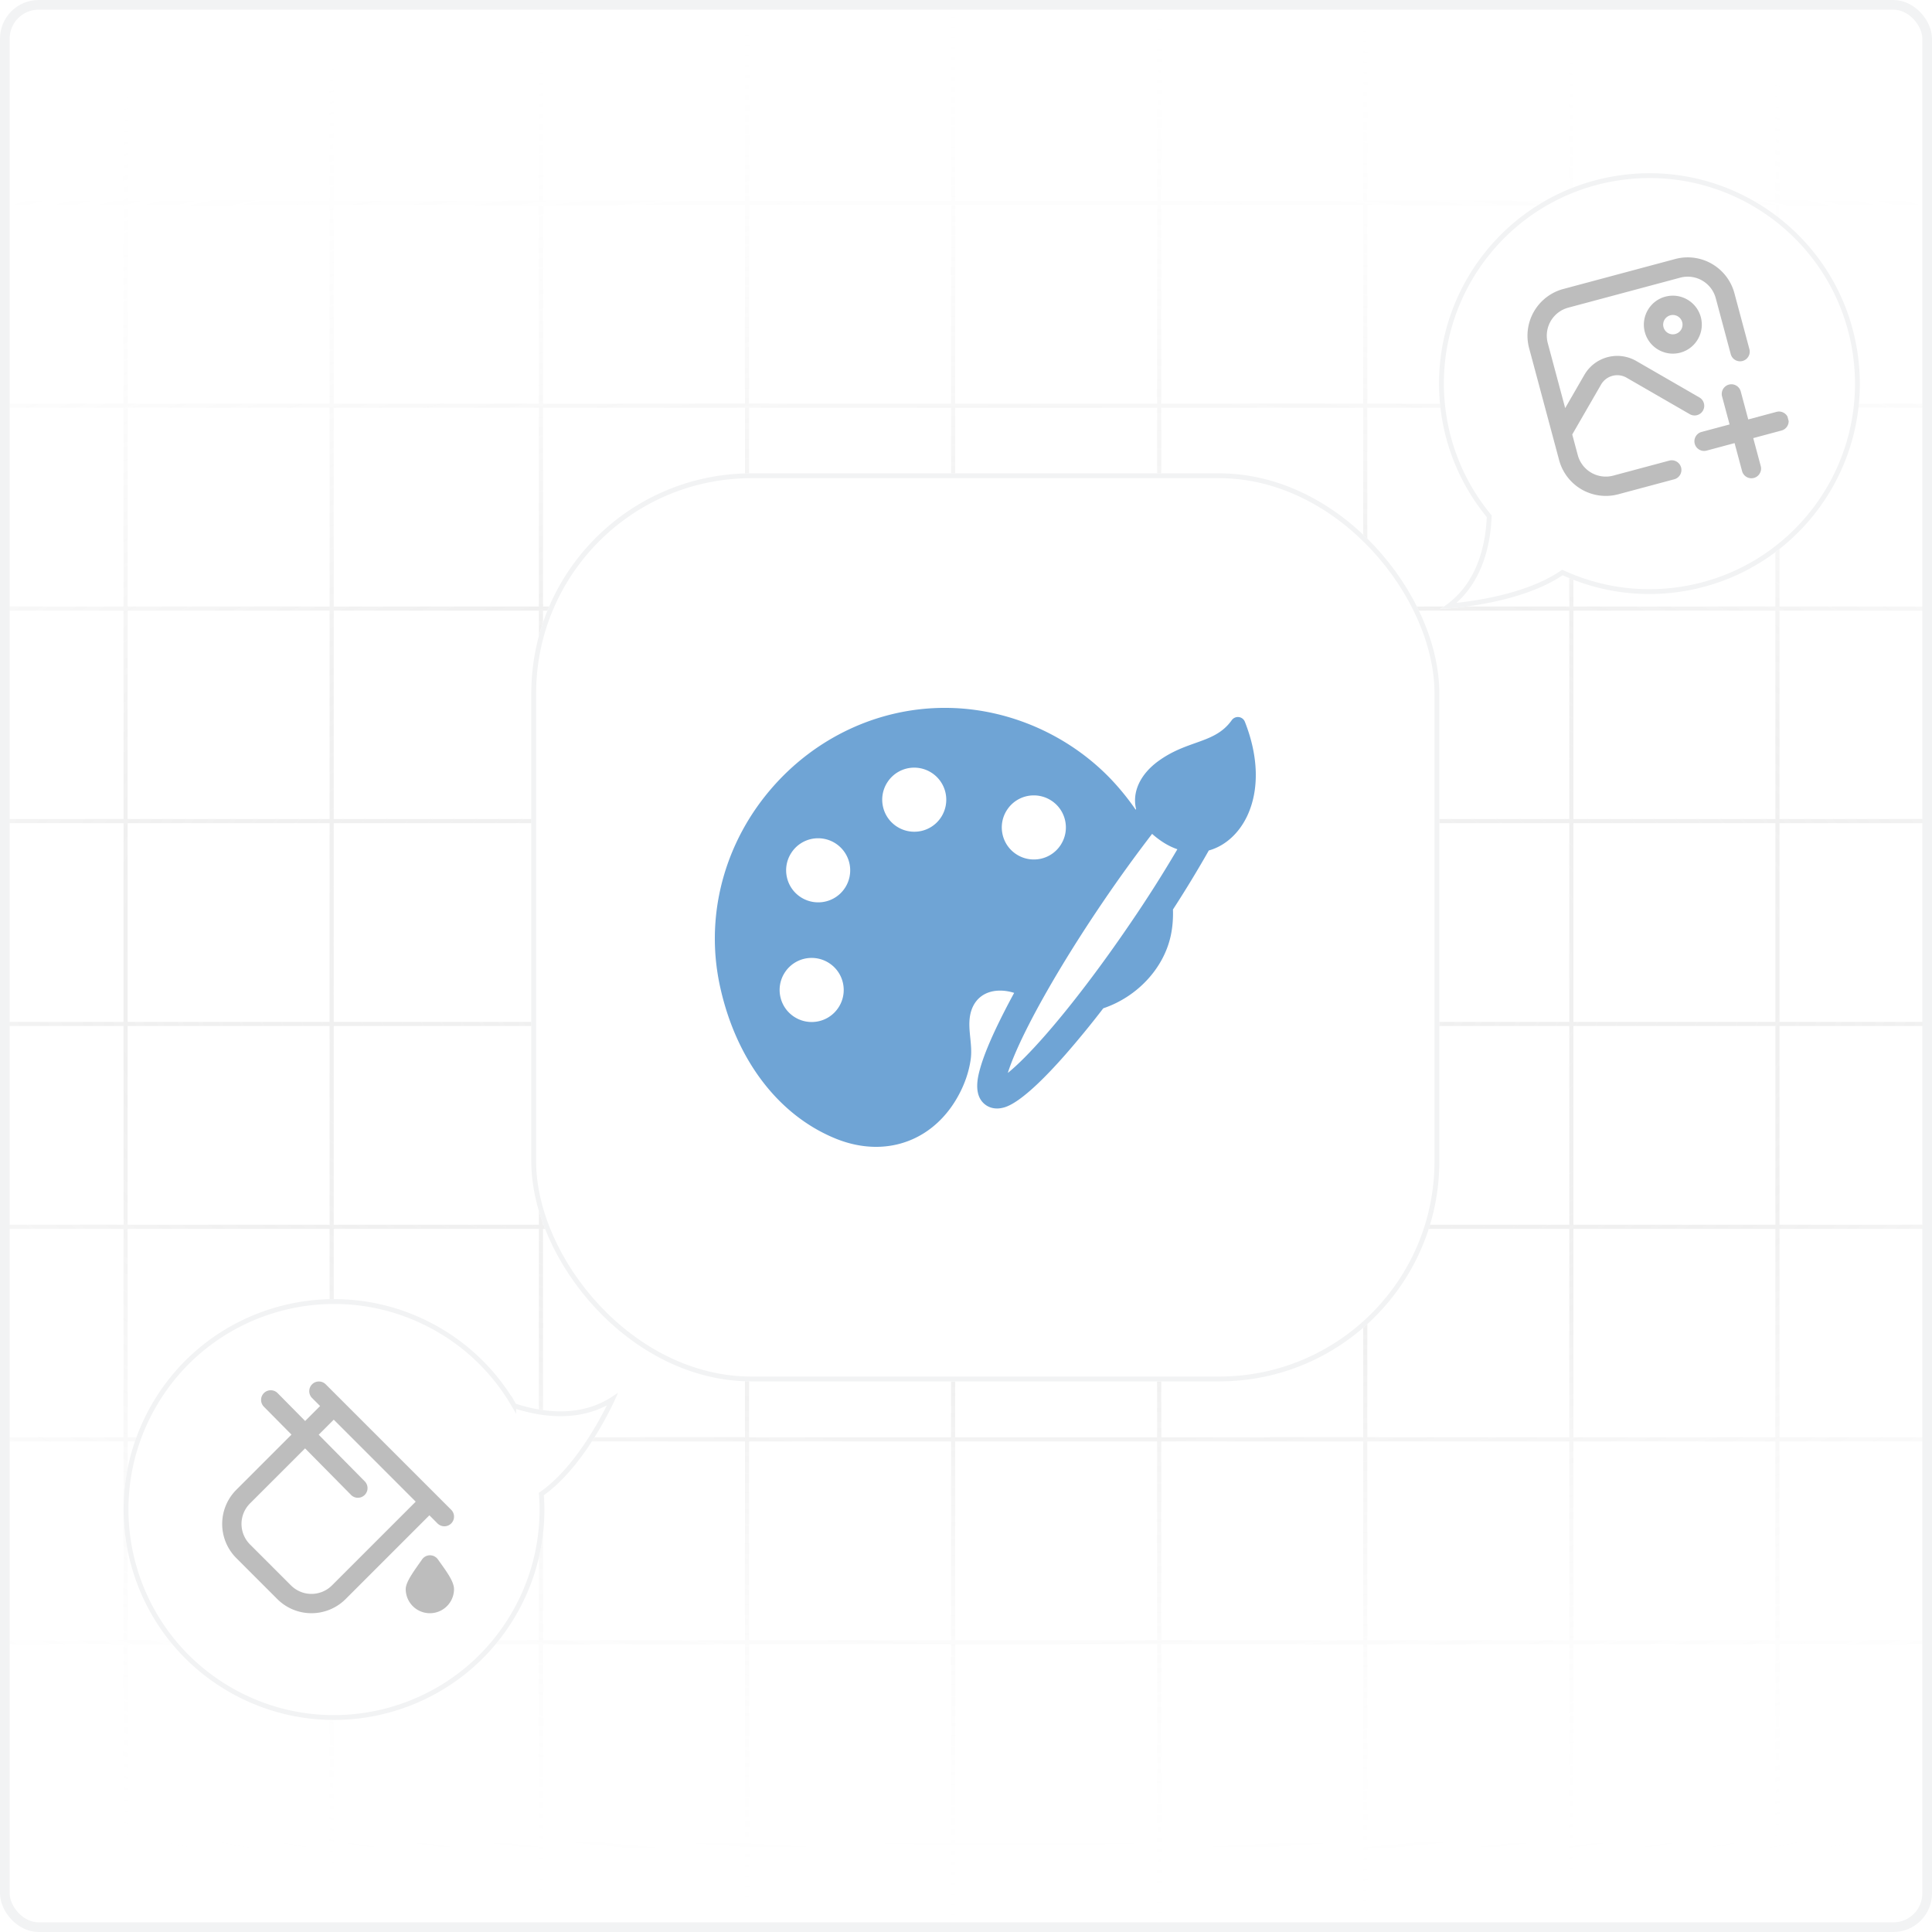
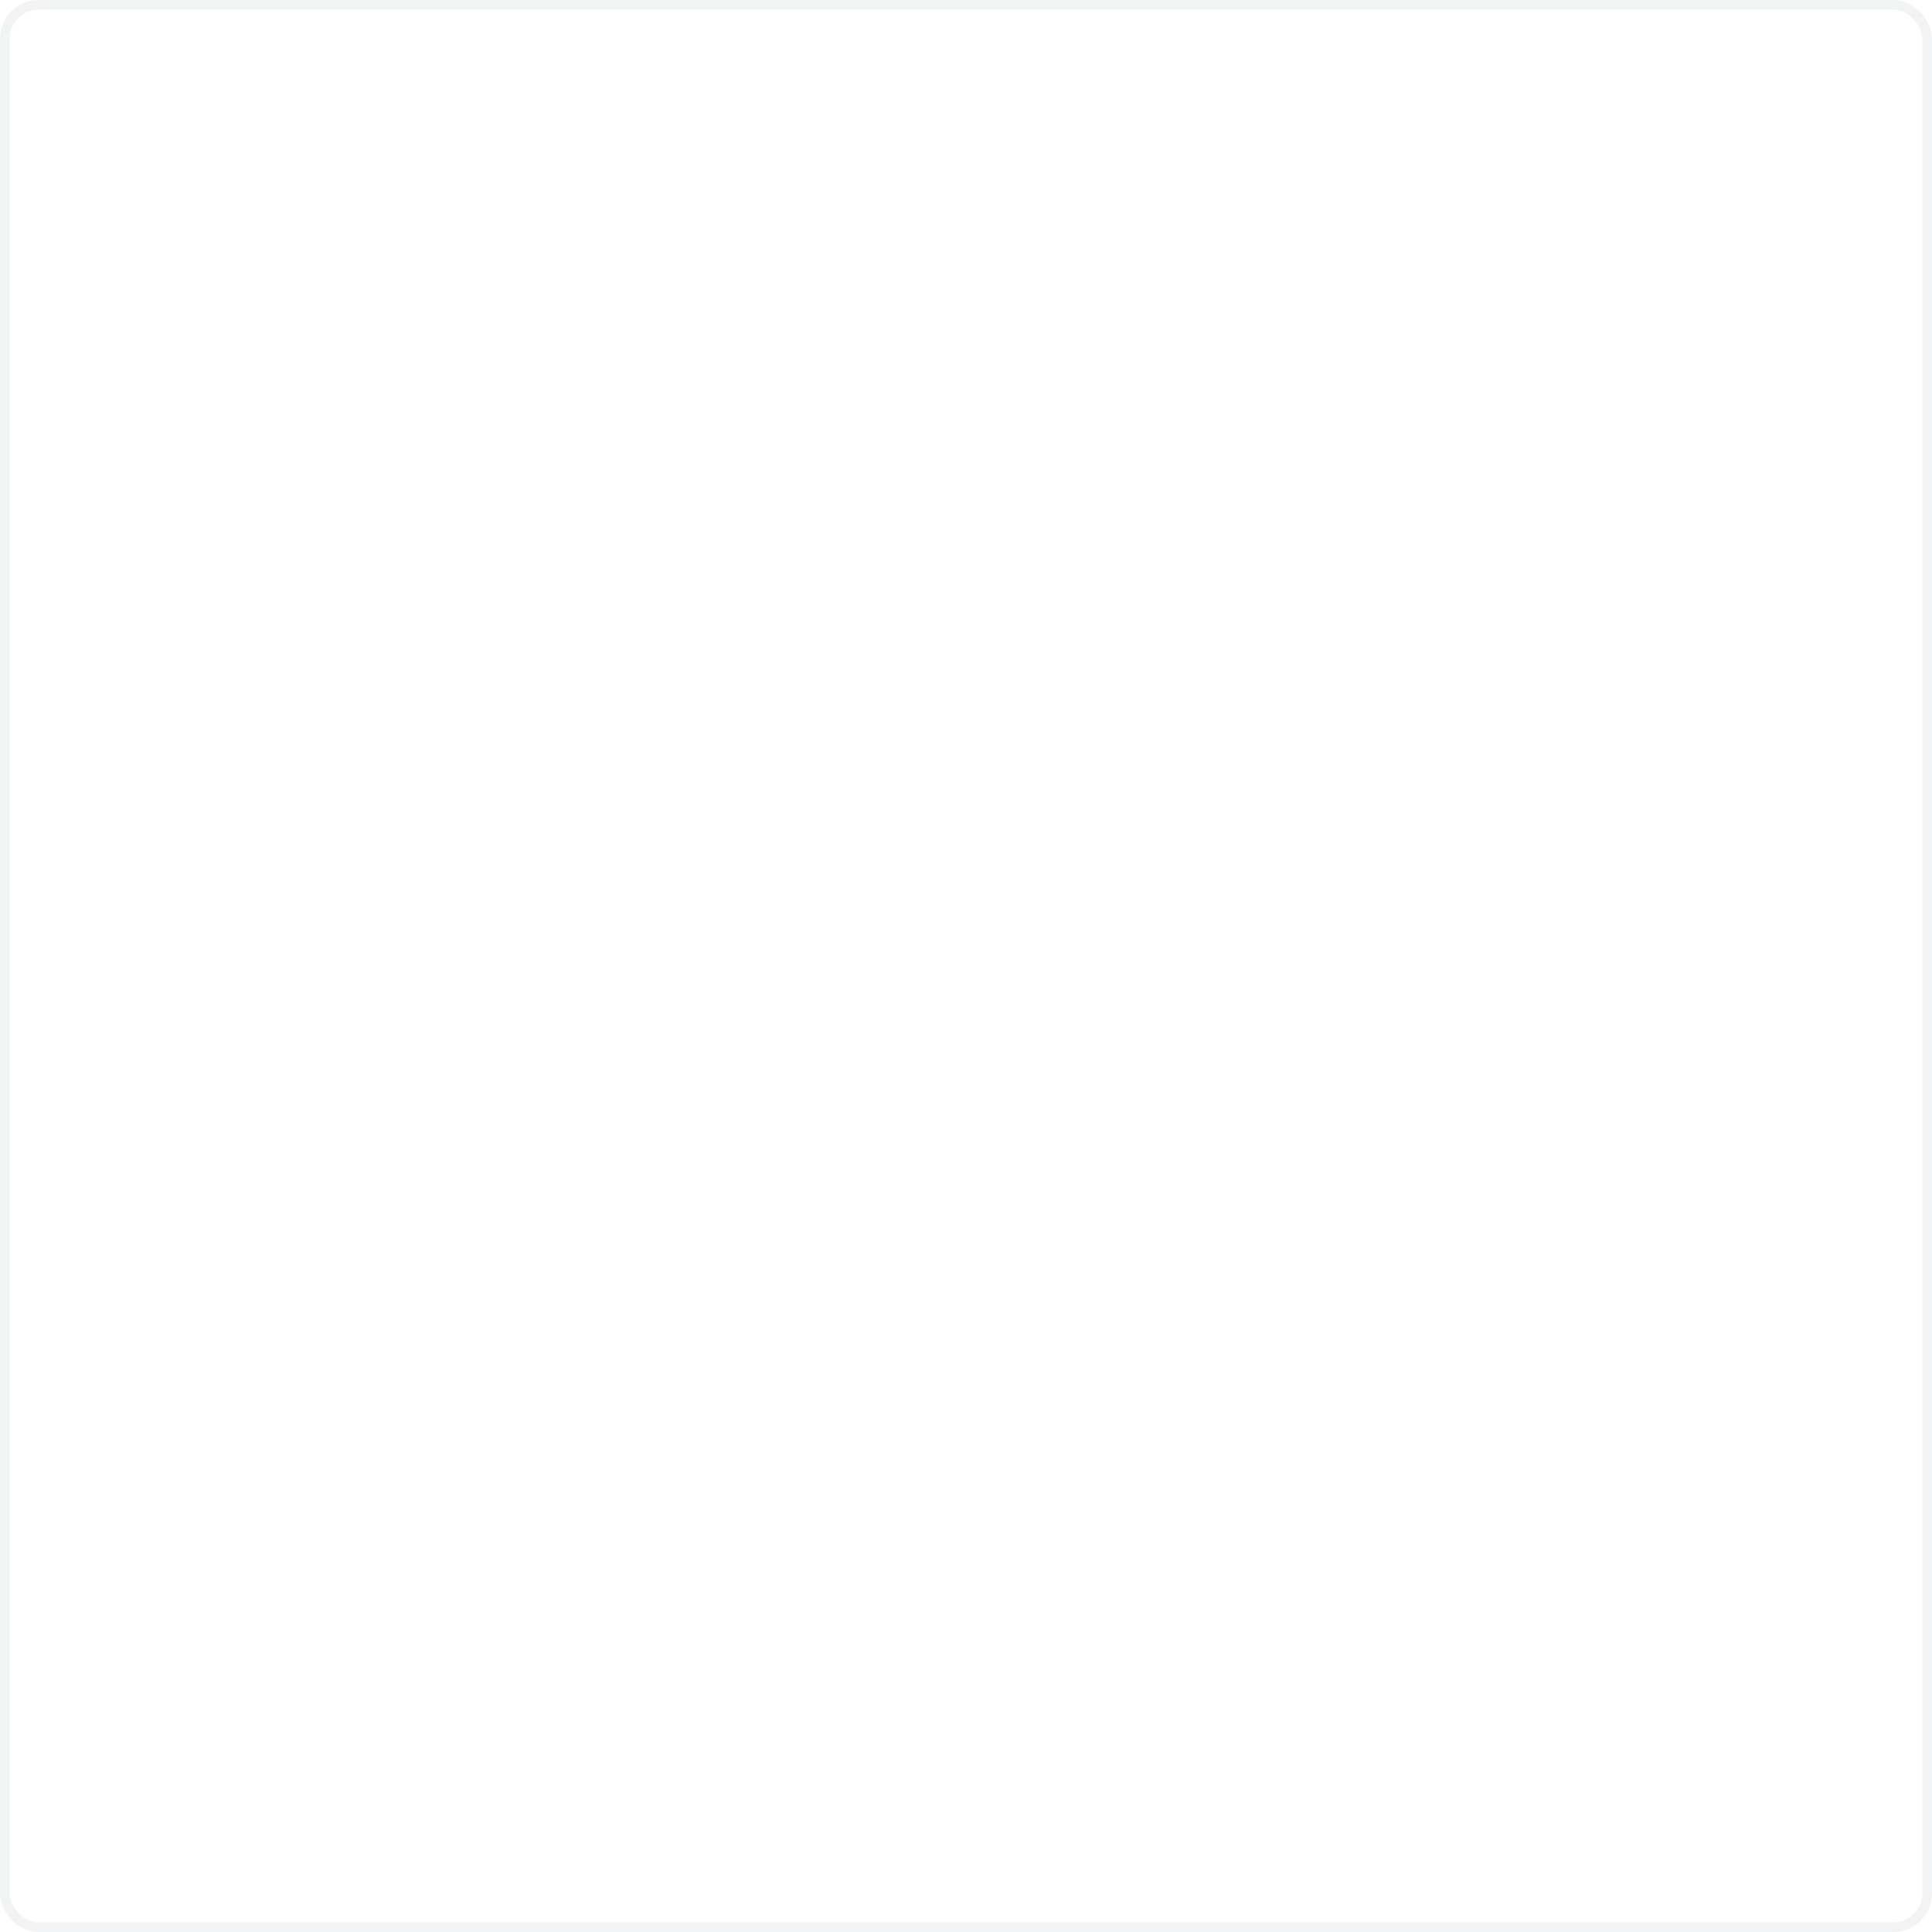
<svg xmlns="http://www.w3.org/2000/svg" width="154" height="154" fill="none">
  <g clip-path="url(#a)">
    <rect width="154" height="154" fill="#fff" rx="3.08" />
    <path stroke="url(#b)" stroke-linecap="round" stroke-linejoin="round" stroke-miterlimit="10" stroke-width=".329" d="M-137.83-.77H292.6m-430.43 16.94H292.6m-430.43 16.17H292.6m-430.43 16.17H292.6m-430.43 16.94H292.6m-430.43 16.17H292.6m-430.43 16.17H292.6m-430.43 16.94H292.6m-430.43 16.17H292.6m-430.43 16.17H292.6m-430.43 16.94H292.6m-430.43 11.55V-21.56M43.12 175.56V-21.56m180.95 197.12V-21.56m-345.474 197.12V-21.56m180.95 197.12V-21.56m180.95 197.12V-21.56m-345.473 197.12V-21.56m180.95 197.12V-21.56m180.95 197.12V-21.56M-88.55 175.56V-21.56M92.4 175.56V-21.56m180.95 197.12V-21.56M-72.124 175.56V-21.56m180.95 197.12V-21.56m180.95 197.12V-21.56M-55.697 175.56V-21.56m180.95 197.12V-21.56M-39.27 175.56V-21.56m180.95 197.12V-21.56M-22.843 175.56V-21.56m180.949 197.12V-21.56M-6.417 175.56V-21.56m180.95 197.12V-21.56M10.01 175.56V-21.56m180.95 197.12V-21.56M26.437 175.56V-21.56m180.949 197.12V-21.56" opacity=".4" />
    <g filter="url(#c)">
-       <rect width="72.38" height="72.38" x="42.35" y="37.73" fill="#fff" rx="17.547" />
      <rect width="71.995" height="71.995" x="42.542" y="37.923" stroke="#F2F3F4" stroke-width=".385" rx="17.354" />
    </g>
    <g clip-path="url(#d)">
      <path fill="#6FA4D5" d="M99.229 57.533a.599.599 0 0 0-1.045-.128c-.757 1.061-1.75 1.415-2.9 1.824-.927.33-1.887.672-2.923 1.416-1.466 1.053-2.137 2.488-1.802 3.847l-.036.046a20 20 0 0 0-1.981-2.443c-3.289-3.431-7.884-5.494-12.608-5.66q-.315-.01-.629-.01c-5.275 0-10.324 2.357-13.852 6.469-3.51 4.09-5.066 9.414-4.268 14.608.066.434.15.873.248 1.304 1.297 5.71 4.61 10.053 9.09 11.916 1.105.46 2.219.693 3.31.693 2.714 0 5.084-1.452 6.503-3.982.54-.963.888-1.959 1.034-2.96.087-.59.028-1.181-.03-1.753-.059-.59-.114-1.146-.025-1.706.204-1.285 1.101-2.052 2.4-2.052q.557 0 1.124.181a59 59 0 0 0-1.192 2.3c-.743 1.517-1.255 2.775-1.523 3.736-.165.593-.604 2.168.466 2.911.34.236.771.32 1.22.236.404-.075 1.633-.303 5.128-4.282a75 75 0 0 0 3.005-3.672c2.712-.914 4.822-3.187 5.38-5.799.14-.652.198-1.351.174-2.077a93 93 0 0 0 2.802-4.607q.026-.046.05-.096c1.301-.356 2.421-1.369 3.08-2.784.959-2.066.888-4.721-.2-7.476m-14.66 9.783a2.54 2.54 0 0 1-2.164 1.193c-.48 0-.95-.136-1.358-.393a2.54 2.54 0 0 1-1.13-1.595 2.54 2.54 0 0 1 .33-1.927 2.54 2.54 0 0 1 2.163-1.193c.48 0 .95.136 1.358.393.577.363.978.93 1.13 1.595.15.665.034 1.35-.33 1.927m3.314 4.626a114 114 0 0 1 3.953-5.475q.316.287.7.552c.422.293.863.52 1.314.675a101 101 0 0 1-3.697 5.826c-2.343 3.451-4.778 6.657-6.858 9.026-1.161 1.324-2.178 2.346-2.961 2.979.302-.967.88-2.295 1.684-3.868 1.438-2.812 3.521-6.262 5.865-9.715m-22.667-.016c-.48 0-.95-.136-1.359-.393a2.54 2.54 0 0 1-1.129-1.595 2.54 2.54 0 0 1 .33-1.927 2.54 2.54 0 0 1 2.163-1.193 2.557 2.557 0 0 1 2.159 3.915 2.54 2.54 0 0 1-2.164 1.193m-2.677 5.623a2.54 2.54 0 0 1 2.163-1.193c.48 0 .95.136 1.358.393.577.364.978.93 1.13 1.595.15.665.034 1.35-.33 1.927a2.54 2.54 0 0 1-2.163 1.193c-.48 0-.95-.136-1.358-.393a2.54 2.54 0 0 1-1.13-1.595 2.54 2.54 0 0 1 .33-1.927m8.178-15.166a2.54 2.54 0 0 1 2.163-1.194 2.557 2.557 0 0 1 2.158 3.915 2.54 2.54 0 0 1-2.163 1.193c-.48 0-.95-.136-1.358-.393a2.54 2.54 0 0 1-1.13-1.595 2.54 2.54 0 0 1 .33-1.926" />
    </g>
    <g filter="url(#e)">
      <path fill="#fff" d="M129.038 13.989c-9.163 1.346-15.498 9.866-14.152 19.028a16.7 16.7 0 0 0 3.624 8.196c-.087 2.15-.733 5.544-3.729 7.336 0 0 6.132-.238 9.779-2.697a16.7 16.7 0 0 0 9.355 1.318c9.162-1.347 15.498-9.867 14.151-19.03S138.2 12.643 129.038 13.99" />
      <path stroke="#F2F3F4" stroke-width=".385" d="M129.065 14.179c9.058-1.331 17.48 4.932 18.811 13.99s-4.933 17.479-13.99 18.81a16.5 16.5 0 0 1-9.246-1.302l-.098-.045-.09.06c-1.79 1.207-4.203 1.876-6.184 2.241-.987.182-1.863.288-2.49.348q-.157.014-.291.023c2.563-1.914 3.134-5.068 3.216-7.084l.002-.073-.046-.056a16.5 16.5 0 0 1-3.582-8.102c-1.331-9.057 4.931-17.479 13.988-18.81Z" />
    </g>
    <g filter="url(#f)">
      <path fill="#fff" d="M11.933 112.243c4.463-8.114 14.66-11.073 22.774-6.61a16.7 16.7 0 0 1 6.412 6.26c2.046.67 5.452 1.251 8.177-.93 0 0-2.366 5.662-5.945 8.22a16.7 16.7 0 0 1-2.034 9.225c-4.464 8.114-14.66 11.073-22.775 6.609s-11.073-14.66-6.61-22.774" />
      <path stroke="#F2F3F4" stroke-width=".385" d="M12.101 112.335c-4.412 8.021-1.487 18.101 6.534 22.513 8.02 4.413 18.1 1.488 22.513-6.533a16.5 16.5 0 0 0 2.012-9.119l-.008-.107.088-.063c1.756-1.255 3.226-3.283 4.26-5.011.516-.862.921-1.645 1.197-2.212q.067-.141.123-.264c-2.69 1.732-5.844 1.165-7.761.537l-.07-.023-.036-.063a16.5 16.5 0 0 0-6.339-6.188c-8.02-4.412-18.1-1.488-22.513 6.533Z" />
    </g>
    <g clip-path="url(#g)">
      <path fill="#BDBDBD" d="M134 37.26a.77.77 0 0 1-.544.943l-4.463 1.196a3.854 3.854 0 0 1-4.715-2.722l-2.392-8.925a3.855 3.855 0 0 1 2.723-4.716l8.925-2.391a3.854 3.854 0 0 1 4.715 2.722l1.196 4.463a.77.77 0 1 1-1.488.398l-1.195-4.462a2.313 2.313 0 0 0-2.829-1.634l-8.926 2.392a2.31 2.31 0 0 0-1.633 2.829l1.387 5.176 1.529-2.648a3.03 3.03 0 0 1 4.134-1.108l5.036 2.908a.769.769 0 1 1-.769 1.333l-5.037-2.908a1.49 1.49 0 0 0-2.031.545l-2.299 3.981.441 1.646a2.313 2.313 0 0 0 2.83 1.633l4.462-1.195a.77.77 0 0 1 .943.544m-1.256-13.613c1.23-.33 2.5.403 2.829 1.633s-.403 2.5-1.633 2.83c-1.23.329-2.5-.404-2.829-1.634s.403-2.5 1.633-2.83m.399 1.487a.77.77 0 1 0 .4 1.49.77.77 0 0 0-.4-1.49m8.441 7.703-2.231.598-.598-2.232a.77.77 0 0 0-1.488.399l.598 2.231-2.231.598a.77.77 0 1 0 .398 1.488l2.232-.598.597 2.231a.77.77 0 0 0 1.488-.399l-.598-2.23 2.231-.599a.77.77 0 1 0-.398-1.487" />
    </g>
    <g clip-path="url(#h)">
-       <path fill="#BDBDBD" d="M34.902 124.295c.56.796 1.288 1.716 1.288 2.37a1.924 1.924 0 1 1-3.85 0c0-.597.74-1.546 1.303-2.363a.8.8 0 0 1 .273-.242.78.78 0 0 1 .71-.003c.11.056.204.138.276.238m-.675-3.51-6.678 6.678a3.854 3.854 0 0 1-5.445 0l-3.266-3.267a3.85 3.85 0 0 1 0-5.445l4.396-4.397-2.2-2.225a.77.77 0 0 1 1.096-1.083l2.193 2.221 1.192-1.193-.65-.649a.773.773 0 0 1 .01-1.08.77.77 0 0 1 1.08-.009l10.01 10.01a.77.77 0 1 1-1.09 1.089zm-1.09-1.088-6.533-6.535-1.2 1.2 3.634 3.679a.78.78 0 0 1 .258.556.77.77 0 0 1-1.354.522l-3.625-3.669-4.39 4.389a2.31 2.31 0 0 0 0 3.267l3.267 3.267a2.31 2.31 0 0 0 3.267 0z" />
+       <path fill="#BDBDBD" d="M34.902 124.295c.56.796 1.288 1.716 1.288 2.37a1.924 1.924 0 1 1-3.85 0c0-.597.74-1.546 1.303-2.363a.8.8 0 0 1 .273-.242.78.78 0 0 1 .71-.003c.11.056.204.138.276.238m-.675-3.51-6.678 6.678a3.854 3.854 0 0 1-5.445 0l-3.266-3.267a3.85 3.85 0 0 1 0-5.445l4.396-4.397-2.2-2.225a.77.77 0 0 1 1.096-1.083l2.193 2.221 1.192-1.193-.65-.649a.773.773 0 0 1 .01-1.08.77.77 0 0 1 1.08-.009l10.01 10.01a.77.77 0 1 1-1.09 1.089zm-1.09-1.088-6.533-6.535-1.2 1.2 3.634 3.679a.78.78 0 0 1 .258.556.77.77 0 0 1-1.354.522a2.31 2.31 0 0 0 0 3.267l3.267 3.267a2.31 2.31 0 0 0 3.267 0z" />
    </g>
  </g>
  <rect width="153.23" height="153.23" x=".385" y=".385" stroke="#F2F3F4" stroke-width=".77" rx="2.695" />
  <defs>
    <clipPath id="a">
-       <rect width="154" height="154" fill="#fff" rx="3.08" />
-     </clipPath>
+       </clipPath>
    <clipPath id="d">
      <path fill="#fff" d="M56.98 52.36h43.12v43.12H56.98z" />
    </clipPath>
    <clipPath id="g">
      <path fill="#fff" d="m120.89 24.033 17.85-4.783 4.783 17.85-17.85 4.783z" />
    </clipPath>
    <clipPath id="h">
      <path fill="#fff" d="M17.71 110.11h18.48v18.48H17.71z" />
    </clipPath>
    <filter id="c" width="89.927" height="89.927" x="33.577" y="28.957" color-interpolation-filters="sRGB" filterUnits="userSpaceOnUse">
      <feFlood flood-opacity="0" result="BackgroundImageFix" />
      <feColorMatrix in="SourceAlpha" result="hardAlpha" values="0 0 0 0 0 0 0 0 0 0 0 0 0 0 0 0 0 0 127 0" />
      <feOffset />
      <feGaussianBlur stdDeviation="4.387" />
      <feComposite in2="hardAlpha" operator="out" />
      <feColorMatrix values="0 0 0 0 0 0 0 0 0 0 0 0 0 0 0 0 0 0 0.08 0" />
      <feBlend in2="BackgroundImageFix" result="effect1_dropShadow_1220_1581" />
      <feBlend in="SourceGraphic" in2="effect1_dropShadow_1220_1581" result="shape" />
    </filter>
    <filter id="e" width="42.781" height="43.981" x="110.086" y="9.188" color-interpolation-filters="sRGB" filterUnits="userSpaceOnUse">
      <feFlood flood-opacity="0" result="BackgroundImageFix" />
      <feColorMatrix in="SourceAlpha" result="hardAlpha" values="0 0 0 0 0 0 0 0 0 0 0 0 0 0 0 0 0 0 127 0" />
      <feOffset />
      <feGaussianBlur stdDeviation="2.31" />
      <feComposite in2="hardAlpha" operator="out" />
      <feColorMatrix values="0 0 0 0 0 0 0 0 0 0 0 0 0 0 0 0 0 0 0.06 0" />
      <feBlend in2="BackgroundImageFix" result="effect1_dropShadow_1220_1581" />
      <feBlend in="SourceGraphic" in2="effect1_dropShadow_1220_1581" result="shape" />
    </filter>
    <filter id="f" width="48.683" height="42.783" x="5.233" y="98.934" color-interpolation-filters="sRGB" filterUnits="userSpaceOnUse">
      <feFlood flood-opacity="0" result="BackgroundImageFix" />
      <feColorMatrix in="SourceAlpha" result="hardAlpha" values="0 0 0 0 0 0 0 0 0 0 0 0 0 0 0 0 0 0 127 0" />
      <feOffset />
      <feGaussianBlur stdDeviation="2.31" />
      <feComposite in2="hardAlpha" operator="out" />
      <feColorMatrix values="0 0 0 0 0 0 0 0 0 0 0 0 0 0 0 0 0 0 0.06 0" />
      <feBlend in2="BackgroundImageFix" result="effect1_dropShadow_1220_1581" />
      <feBlend in="SourceGraphic" in2="effect1_dropShadow_1220_1581" result="shape" />
    </filter>
    <radialGradient id="b" cx="0" cy="0" r="1" gradientTransform="matrix(0 77 -168.137 0 80.465 77)" gradientUnits="userSpaceOnUse">
      <stop stop-color="#E3E3E3" />
      <stop offset=".439" stop-color="#BCBCBC" stop-opacity=".538" />
      <stop offset="1" stop-color="#fff" stop-opacity="0" />
    </radialGradient>
  </defs>
</svg>